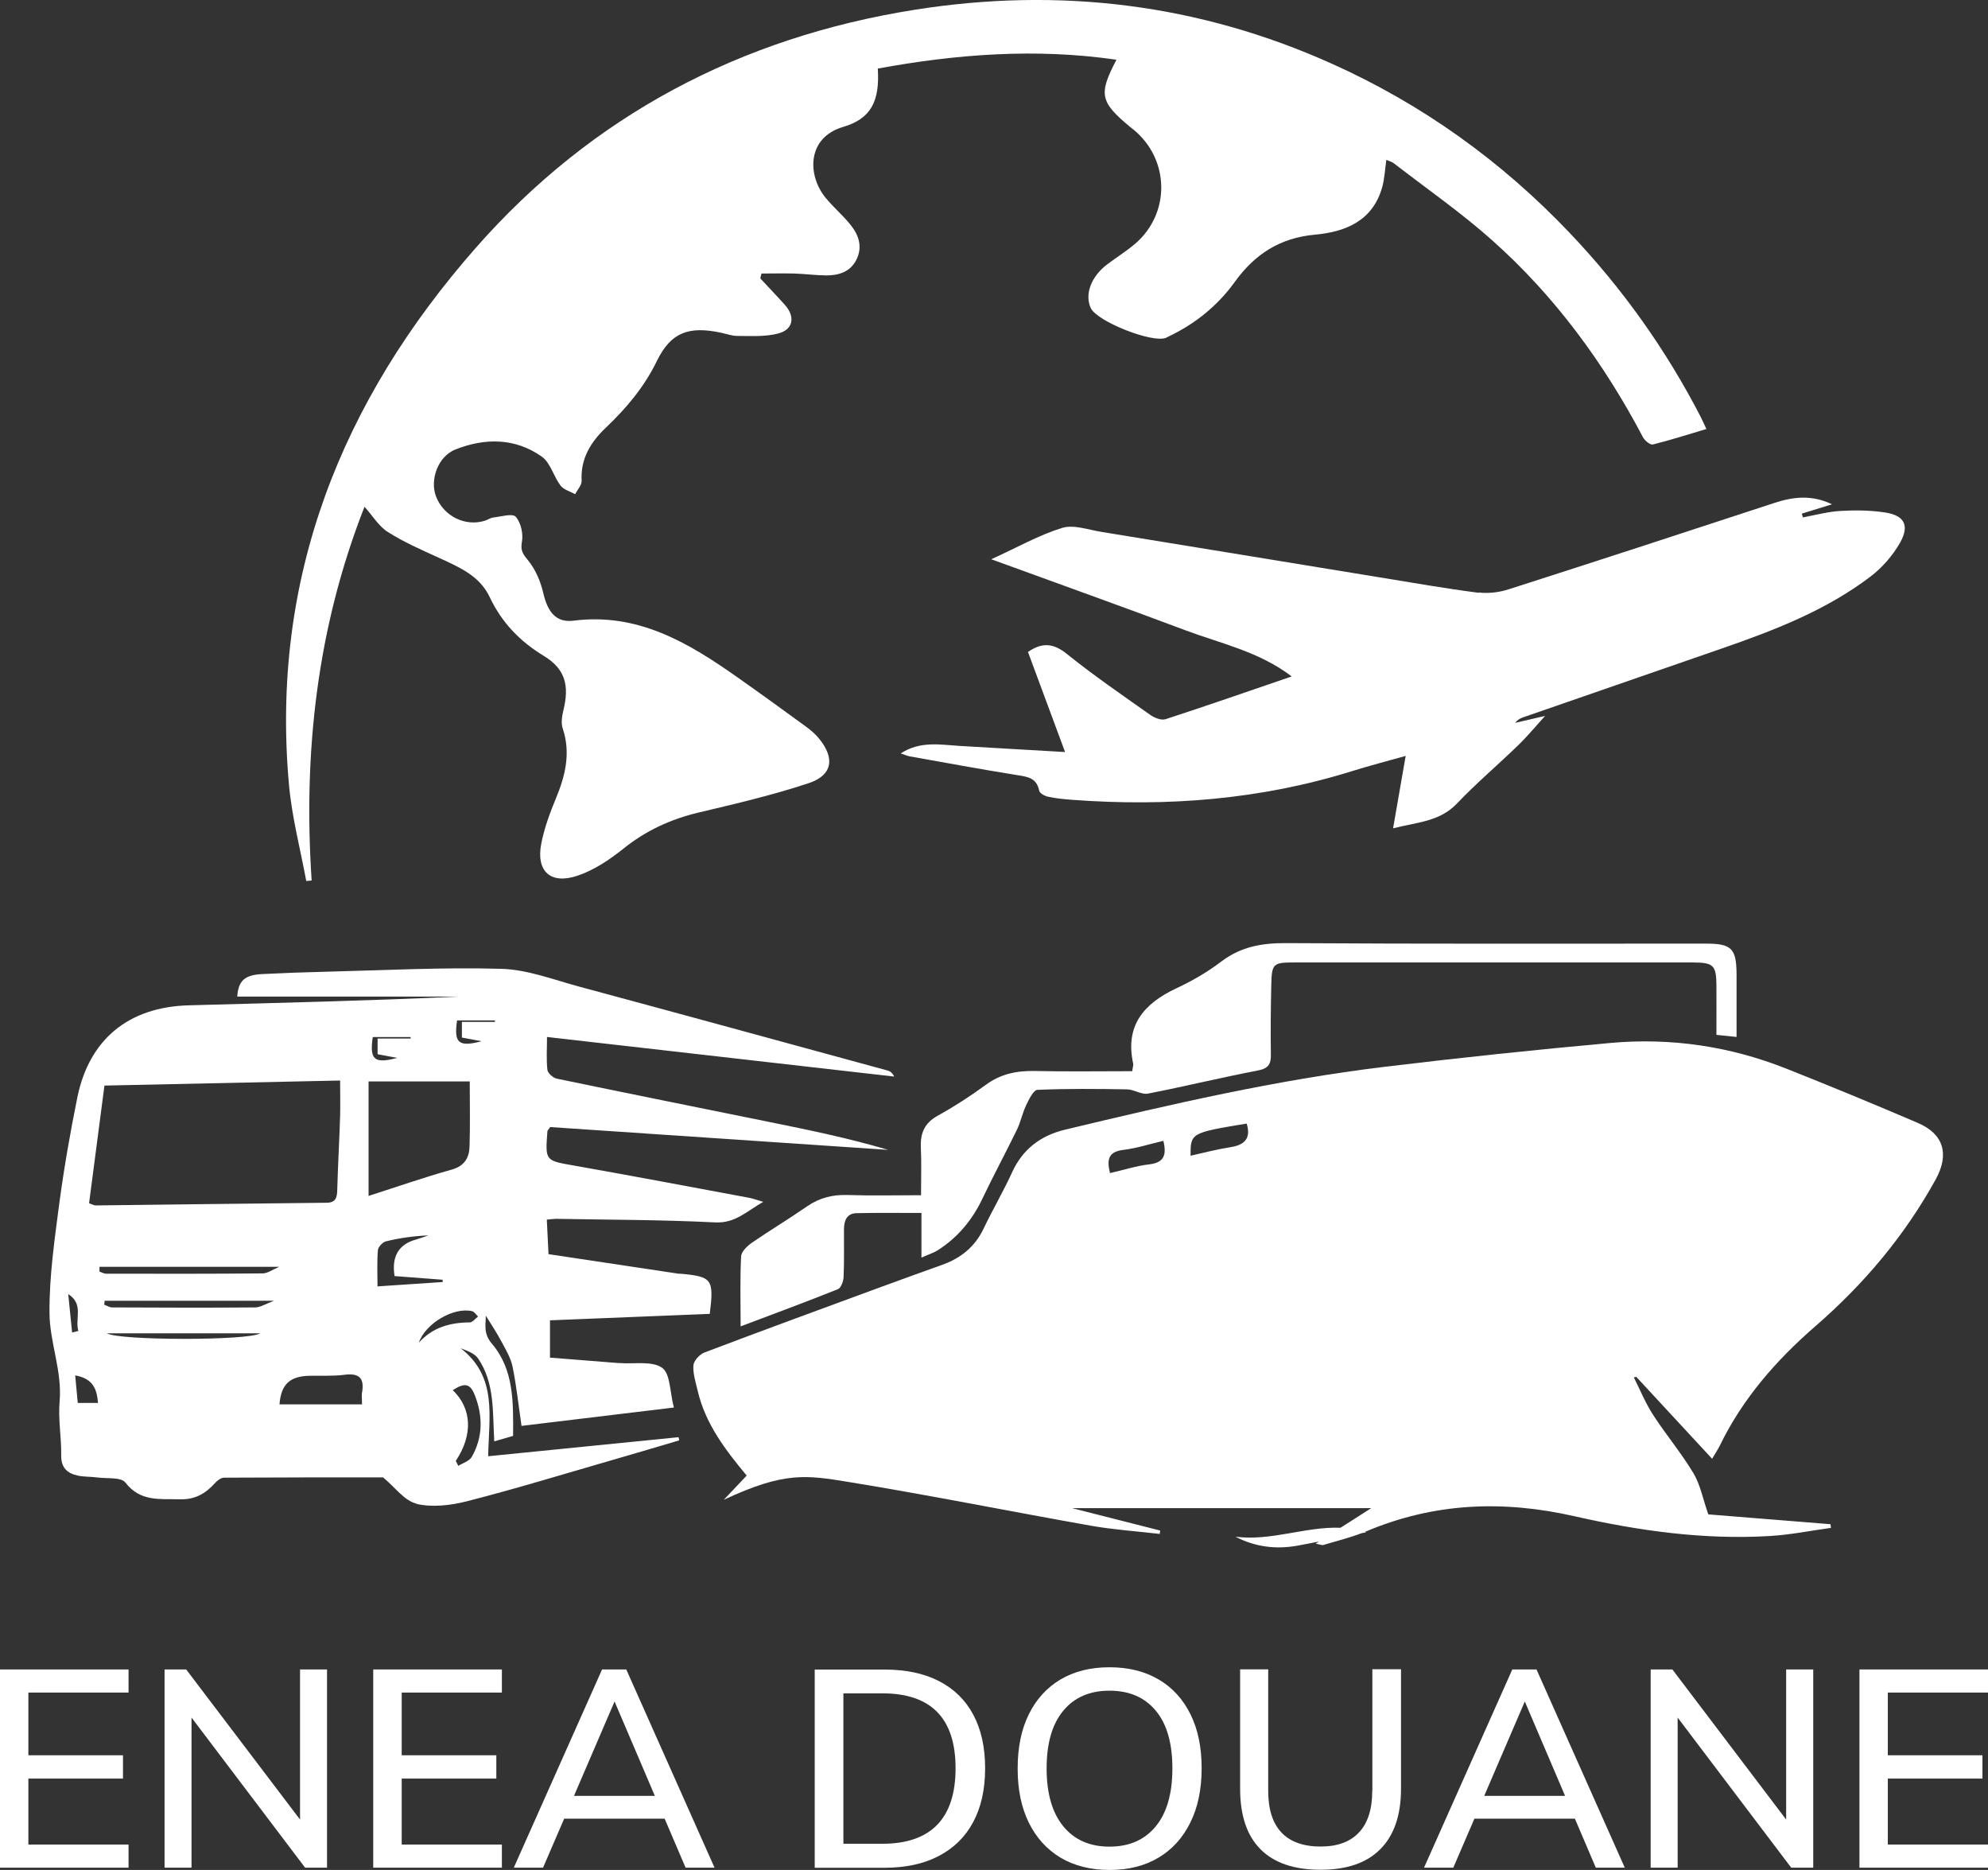
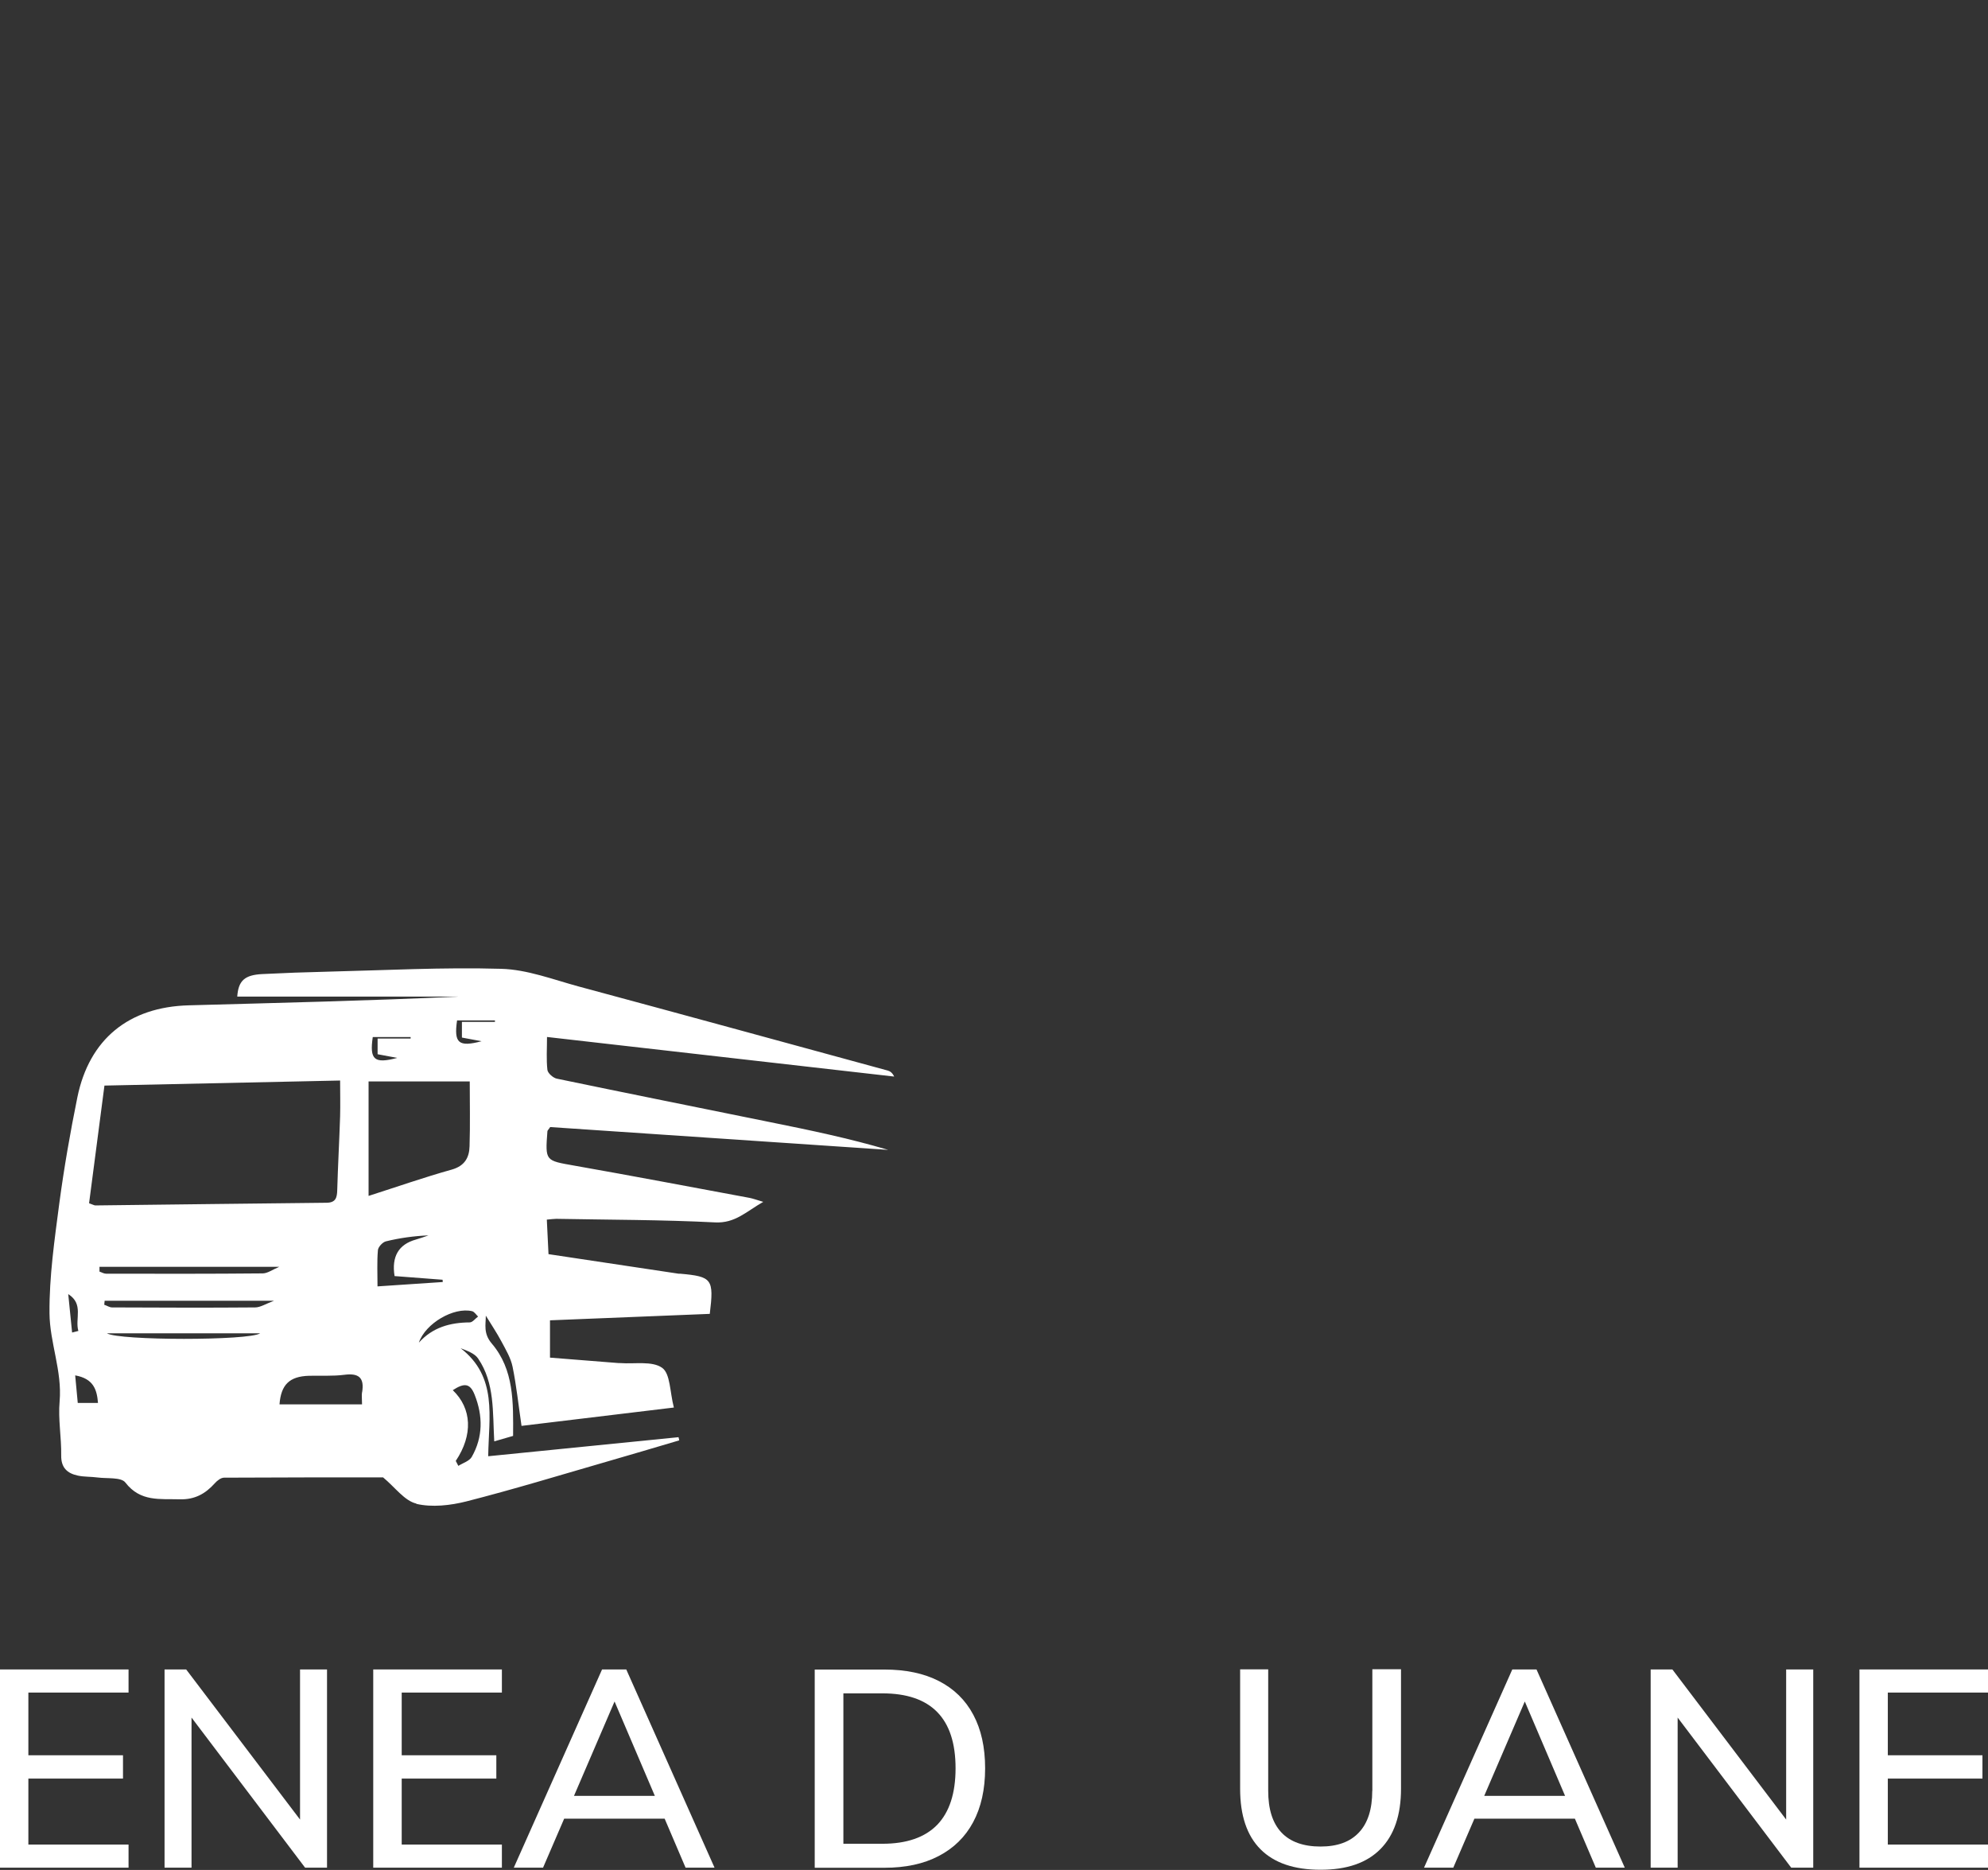
<svg xmlns="http://www.w3.org/2000/svg" id="Calque_2" viewBox="0 0 200.43 188.48">
  <rect x="0" y="0" width="200.43" height="188.48" fill="#333333" stroke="none" />
  <defs>
    <style>
      .cls-1 {
        fill: #fff;
      }
    </style>
  </defs>
  <g id="Calque_1-2" data-name="Calque_1">
    <g>
      <polygon class="cls-1" points="0 188.25 12.96 188.25 12.96 185.92 2.86 185.92 2.86 179.27 12.4 179.27 12.4 176.92 2.86 176.92 2.86 170.6 12.96 170.6 12.96 168.27 0 168.27 0 188.25" />
      <polygon class="cls-1" points="30.25 183.4 18.77 168.27 16.59 168.27 16.59 188.25 19.31 188.25 19.31 173.12 30.76 188.25 32.97 188.25 32.97 168.27 30.25 168.27 30.25 183.4" />
      <polygon class="cls-1" points="37.63 188.25 50.6 188.25 50.6 185.92 40.5 185.92 40.5 179.27 50.04 179.27 50.04 176.92 40.5 176.92 40.5 170.6 50.6 170.6 50.6 168.27 37.63 168.27 37.63 188.25" />
      <path class="cls-1" d="M60.7,168.27l-8.9,19.98h2.95l2.13-4.94h10.13l2.11,4.94h2.92l-8.9-19.98h-2.44ZM57.87,181.01l4.09-9.51,4.06,9.51h-8.16Z" />
      <path class="cls-1" d="M94.66,169.44c-1.52-.78-3.35-1.16-5.5-1.16h-7.02v19.98h7.02c2.13,0,3.96-.39,5.47-1.18,1.52-.79,2.68-1.92,3.48-3.41.8-1.49,1.21-3.3,1.21-5.43s-.4-3.92-1.19-5.4c-.79-1.49-1.95-2.62-3.47-3.4ZM94.49,183.93c-1.24,1.27-3.08,1.91-5.53,1.91h-3.93v-15.16h3.93c4.92,0,7.38,2.52,7.38,7.55,0,2.53-.62,4.42-1.85,5.7Z" />
-       <path class="cls-1" d="M116.81,169.28c-1.39-.82-3.04-1.23-4.95-1.23s-3.55.41-4.94,1.23c-1.38.82-2.45,2-3.2,3.52-.75,1.52-1.12,3.34-1.12,5.46s.37,3.91,1.12,5.44c.75,1.53,1.82,2.71,3.2,3.54,1.39.82,3.03,1.24,4.94,1.24s3.55-.41,4.94-1.24c1.38-.82,2.45-2,3.21-3.54.76-1.53,1.14-3.36,1.14-5.47s-.37-3.91-1.12-5.43c-.75-1.52-1.82-2.7-3.21-3.52ZM116.52,184.09c-1.12,1.36-2.68,2.04-4.66,2.04s-3.54-.68-4.66-2.05c-1.12-1.37-1.68-3.31-1.68-5.84s.56-4.46,1.68-5.81c1.12-1.35,2.67-2.02,4.66-2.02s3.54.67,4.66,2.01c1.12,1.34,1.68,3.28,1.68,5.82s-.56,4.49-1.68,5.85Z" />
      <path class="cls-1" d="M138.35,180.51c0,1.83-.44,3.23-1.33,4.18-.89.96-2.18,1.43-3.89,1.43s-3.05-.47-3.94-1.42c-.89-.95-1.33-2.34-1.33-4.2v-12.24h-2.83v12.04c0,2.69.69,4.73,2.06,6.1,1.38,1.38,3.39,2.06,6.05,2.06s4.65-.69,6.03-2.08c1.38-1.39,2.08-3.42,2.08-6.09v-12.04h-2.89v12.24Z" />
      <path class="cls-1" d="M152.47,168.27l-8.9,19.98h2.95l2.13-4.94h10.13l2.11,4.94h2.92l-8.9-19.98h-2.44ZM149.64,181.01l4.09-9.51,4.06,9.51h-8.16Z" />
      <polygon class="cls-1" points="180.08 183.4 168.61 168.27 166.42 168.27 166.42 188.25 169.14 188.25 169.14 173.12 180.59 188.25 182.81 188.25 182.81 168.27 180.08 168.27 180.08 183.4" />
      <polygon class="cls-1" points="200.43 170.6 200.43 168.27 187.47 168.27 187.47 188.25 200.43 188.25 200.43 185.92 190.33 185.92 190.33 179.27 199.87 179.27 199.87 176.92 190.33 176.92 190.33 170.6 200.43 170.6" />
-       <path class="cls-1" d="M30.88,88.8c.18-.02.36-.03.54-.05-.86-12.92.55-25.51,5.33-37.67.83.92,1.44,1.97,2.35,2.54,1.6,1.02,3.37,1.79,5.1,2.58,2.04.94,4.15,1.81,5.17,3.98,1.22,2.58,3.04,4.46,5.47,5.94,2.15,1.31,2.58,2.98,1.96,5.48-.14.58-.25,1.27-.07,1.81.83,2.49.27,4.77-.69,7.08-.61,1.47-1.17,3-1.47,4.55-.54,2.78.94,4.15,3.67,3.22,1.66-.56,3.23-1.61,4.61-2.72,2.28-1.83,4.79-2.98,7.62-3.65,3.71-.88,7.44-1.75,11.06-2.95,2.4-.8,2.67-2.5,1.06-4.48-.39-.48-.87-.89-1.37-1.25-2.3-1.68-4.61-3.35-6.94-4.99-4.93-3.47-10-6.48-16.45-5.66-1.79.23-2.62-.91-3.05-2.76-.27-1.16-.77-2.37-1.51-3.28-.53-.65-.82-1-.65-1.91.15-.8-.1-1.93-.62-2.52-.32-.37-1.48-.02-2.26.07-.3.03-.57.24-.87.33-1.98.61-4.15-.47-4.91-2.45-.65-1.69.21-4.04,1.94-4.73,3-1.19,6.04-1.18,8.73.72.87.62,1.18,1.99,1.89,2.92.32.42.97.58,1.47.86.23-.46.68-.92.65-1.37-.12-2.23.94-3.91,2.44-5.33,2.08-1.98,3.87-4.1,5.15-6.73,1.41-2.89,3.21-3.53,6.44-2.85.56.12,1.12.33,1.67.33,1.38,0,2.82.1,4.13-.25,1.52-.4,1.72-1.7.66-2.88-.81-.91-1.65-1.78-2.48-2.67.04-.16.08-.32.12-.49,1.09,0,2.19-.03,3.28,0,1.08.03,2.17.18,3.25.19,1.24,0,2.4-.34,3.02-1.54.68-1.32.27-2.54-.6-3.6-.78-.96-1.74-1.77-2.52-2.73-1.79-2.23-1.88-6.01,1.81-7.1,2.79-.82,3.7-2.57,3.49-5.88,7.96-1.46,15.95-2.07,24.06-.89-1.82,3.48-1.66,4.24,1.36,6.76.12.1.25.19.37.29,3.66,3.02,3.73,8.46.12,11.53-.87.73-1.84,1.34-2.75,2.02-1.65,1.23-2.33,3.05-1.69,4.43.63,1.35,6.21,3.56,7.58,3,.1-.04.18-.1.28-.14,2.67-1.27,4.93-3.1,6.65-5.48,2.03-2.82,4.57-4.46,8.11-4.78,3.06-.28,5.8-1.38,6.76-4.77.24-.86.28-1.78.42-2.77.31.14.57.2.76.35,3.31,2.56,6.77,4.96,9.89,7.74,6.33,5.63,11.28,12.38,15.23,19.88.18.34.73.78.99.72,1.78-.44,3.54-1.01,5.4-1.56-.25-.53-.39-.85-.55-1.17-3.51-6.81-7.9-12.98-13.18-18.54-6.9-7.27-14.9-13.01-24.01-17.1C120.87.39,106.8-1.32,92.25.98c-17.58,2.78-32.57,10.67-44.29,24.01-13.53,15.4-20.72,33.29-18.82,54.17.3,3.24,1.14,6.43,1.74,9.65Z" />
-       <path class="cls-1" d="M149.08,59.75c-3.33-.43-6.64-1.01-9.95-1.55-9.36-1.53-18.73-3.07-28.09-4.59-1.32-.21-2.79-.76-3.96-.4-2.33.72-4.49,1.95-7.14,3.16,6.85,2.5,13.22,4.77,19.55,7.15,3.59,1.35,7.43,2.14,10.74,4.66-4.33,1.48-8.51,2.94-12.72,4.31-.43.14-1.13-.14-1.55-.44-2.83-2-5.69-3.96-8.39-6.13-1.34-1.08-2.47-1.21-3.93-.21,1.21,3.26,2.42,6.55,3.74,10.09-3.76-.22-7.22-.41-10.67-.62-1.96-.12-3.94-.51-5.9.76.4.13.63.24.87.29,3.61.64,7.21,1.31,10.83,1.89,1.06.17,2,.26,2.26,1.57.05.27.57.55.92.62.8.17,1.63.25,2.46.31,9.58.71,19-.03,28.21-2.91,1.74-.54,3.51-1,5.36-1.52-.44,2.5-.84,4.81-1.27,7.3,2.42-.62,4.69-.67,6.43-2.49,1.96-2.06,4.15-3.91,6.19-5.89.93-.9,1.75-1.9,2.71-2.95-1.07.25-2.04.47-3.02.7.22-.29.48-.44.75-.54,6.68-2.32,13.36-4.62,20.04-6.94,5.28-1.83,10.5-3.83,15-7.24,1.2-.91,2.28-2.14,3.02-3.45.98-1.75.41-2.75-1.54-3.04-1.47-.22-2.99-.24-4.47-.15-1.28.07-2.54.42-3.8.65-.03-.13-.07-.25-.1-.38.96-.3,1.93-.59,3.04-.94-2.01-.97-3.88-.77-5.8-.14-8.92,2.93-17.84,5.84-26.77,8.7-.95.31-2.05.45-3.04.33Z" />
-       <path class="cls-1" d="M172.61,147.04c.31-.53.58-.92.78-1.33,2.3-4.74,5.71-8.63,9.64-12.04,4.9-4.25,9-9.12,12.13-14.8,1.39-2.53.81-4.57-1.81-5.69-4.41-1.89-8.85-3.72-13.31-5.49-5.67-2.24-11.59-3.11-17.64-2.57-7.62.69-15.22,1.49-22.82,2.41-10.88,1.31-21.55,3.78-32.19,6.33-2.45.59-4.27,1.94-5.35,4.3-.88,1.93-1.96,3.76-2.87,5.67-.88,1.85-2.31,2.99-4.19,3.66-1.99.71-3.98,1.43-5.97,2.16-6,2.21-12,4.4-17.98,6.67-.49.18-1.08.83-1.12,1.29-.06.84.23,1.72.43,2.57.78,3.37,2.84,6.01,4.94,8.55-.81.86-1.56,1.65-2.31,2.44,6.11-2.86,8.3-2.5,12.68-1.78,8.15,1.33,16.25,2.96,24.38,4.4,2.27.4,4.59.55,6.89.82.02-.11.03-.23.05-.34-3.03-.77-6.07-1.54-8.89-2.26h30.17c-1.12.72-2.12,1.35-3.1,1.98-3.51-.14-7.01,1.37-10.59.9,2.01,1.05,4.11,1.29,6.27.9.72-.13,1.43-.27,2.15-.41-.11.07-.21.14-.33.21.55.11.66.17.75.14,1.29-.39,2.61-.71,3.86-1.19.16-.03.33-.07.49-.1-.04-.02-.09-.02-.13-.04.02,0,.03-.01.05-.02,6.86-2.91,13.82-3.2,21.08-1.55,6.44,1.46,13.02,2.39,19.68,1.99,2.07-.12,4.12-.54,6.17-.82-.02-.12-.03-.24-.05-.37-4.21-.34-8.42-.68-12.32-.99-.56-1.6-.81-3.01-1.51-4.17-1.22-2.03-2.76-3.86-4.05-5.85-.77-1.19-1.31-2.52-1.95-3.79.08-.02.17-.03.25-.05,2.51,2.71,5.02,5.42,7.63,8.24ZM115.87,117.36c-1.31.15-2.59.57-3.96.88-.34-1.37-.17-2.16,1.36-2.34,1.32-.16,2.6-.58,4.02-.91.34,1.41.09,2.19-1.41,2.37ZM124.05,115.63c-1.35.21-2.67.56-4.02.86,0-2.29.01-2.31,5.66-3.24.45,1.48-.18,2.15-1.64,2.38Z" />
-       <path class="cls-1" d="M175.08,104.51c0-2.2,0-4.27,0-6.33-.02-2.59-.51-3.07-3.1-3.07-14.1,0-28.21.04-42.31-.05-2.43-.01-4.55.35-6.53,1.85-1.39,1.06-2.94,1.96-4.53,2.7-3.28,1.54-5.21,3.75-4.36,7.61.03.14-.04.3-.1.75-3.32,0-6.57.05-9.82-.02-1.82-.04-3.44.29-4.95,1.4-1.54,1.13-3.16,2.18-4.83,3.1-1.32.73-1.77,1.74-1.71,3.18.07,1.58.02,3.16.02,4.84-2.63,0-5.01.06-7.38-.02-1.51-.05-2.84.27-4.09,1.13-1.83,1.27-3.74,2.41-5.57,3.67-.47.33-1.07.89-1.1,1.38-.12,2.29-.05,4.59-.05,7.06,3.37-1.27,6.61-2.47,9.81-3.75.31-.12.55-.79.57-1.21.07-1.6.03-3.21.04-4.82,0-.86.27-1.6,1.25-1.63,2.11-.05,4.22-.02,6.56-.02v4.5c.74-.33,1.23-.48,1.64-.74,2.02-1.29,3.48-3.04,4.51-5.21,1.11-2.33,2.34-4.61,3.47-6.93.39-.8.56-1.7.95-2.51.28-.58.73-1.51,1.13-1.52,3-.13,6.01-.1,9.02-.05.71.01,1.46.55,2.11.43,3.71-.72,7.38-1.62,11.09-2.33,1.08-.21,1.33-.66,1.31-1.64-.04-2.33-.01-4.67.04-7,.05-2.15.18-2.25,2.38-2.25,11.67,0,23.33,0,35,0,1.71,0,3.42,0,5.13,0,2.07.01,2.35.28,2.37,2.29.01,1.65,0,3.3,0,5.01.78.08,1.37.14,2.05.21Z" />
      <path class="cls-1" d="M41.98,151.58c1.58.37,3.43.16,5.05-.25,4.74-1.21,9.43-2.64,14.13-4,2.44-.7,4.88-1.43,7.32-2.15-.02-.1-.05-.21-.07-.32-6.4.64-12.8,1.28-19.19,1.92.06-3.99.96-8-2.78-10.89.67.27,1.42.52,1.77,1.05,1.68,2.47,1.45,5.37,1.62,8.34.69-.2,1.29-.37,1.9-.55.02-3.4.1-6.67-2.15-9.31-.87-1.02-.6-1.93-.6-2.81.54.88,1.11,1.73,1.59,2.63.43.81.93,1.64,1.11,2.53.39,1.91.59,3.85.9,5.95,5.08-.61,10.17-1.23,15.36-1.85-.41-1.56-.35-3.41-1.18-4-1.01-.72-2.78-.37-4.22-.48-.05,0-.1,0-.16,0-2.29-.18-4.59-.37-6.93-.55v-3.76c5.39-.22,10.7-.43,16.11-.65.43-3.52.24-3.76-2.99-4.05-.05,0-.1,0-.16,0-4.33-.65-8.66-1.3-13.11-1.97-.06-1.2-.11-2.31-.17-3.48.46-.04.71-.08.96-.08,5.34.1,10.68.09,16.01.36,2.02.1,3.13-1.09,4.85-2.07-.7-.21-1.03-.33-1.37-.4-5.88-1.09-11.76-2.21-17.66-3.25-2.94-.52-2.96-.44-2.73-3.46,0-.09.11-.17.28-.43,11.29.76,22.69,1.53,34.08,2.3-3.93-1.16-7.91-1.99-11.88-2.79-7.18-1.46-14.37-2.9-21.54-4.39-.37-.08-.9-.55-.94-.88-.12-1.05-.04-2.13-.04-3.32,11.81,1.34,23.4,2.67,35,3.99-.18-.38-.4-.53-.63-.6-10.39-2.83-20.78-5.68-31.18-8.48-2.58-.7-5.19-1.71-7.81-1.78-5.85-.17-11.71.15-17.57.29-2.18.05-4.35.13-6.52.24-1.77.09-2.41.66-2.52,2.27h22.31c-9.06.42-18.13.63-27.19.88-6.06.16-10.04,3.41-11.24,9.27-.72,3.54-1.34,7.1-1.82,10.68-.48,3.68-1.02,7.39-.99,11.08.02,2.95,1.29,5.83,1.02,8.9-.16,1.79.19,3.62.16,5.43-.02,1.25.61,1.81,1.67,2.04.65.14,1.33.1,1.99.19.97.13,2.38-.05,2.81.51,1.52,1.97,3.49,1.63,5.49,1.69,1.5.04,2.57-.55,3.52-1.61.24-.27.62-.57.94-.57,5.49-.03,10.98-.03,16.03-.03,1.22,1.01,2.16,2.36,3.35,2.64ZM47.86,140.6c.83,2.1.85,4.24-.3,6.25-.24.42-.89.61-1.35.9-.09-.17-.18-.33-.26-.5,1.75-2.61,1.63-5.28-.3-7.13,1.17-.76,1.75-.7,2.21.48ZM47.37,133.29c-1.99.01-3.76.5-5.14,2.04.66-1.95,3.53-3.61,5.37-3.17.23.06.4.35.6.54-.28.2-.55.58-.83.59ZM46.09,102.85h3.81s0,.1,0,.15h-3.33v1.58c.63.12,1.23.23,1.98.37-2.32.61-2.8.19-2.47-2.09ZM37.59,104.53h3.81s0,.1,0,.15h-3.33v1.58c.63.12,1.23.23,1.98.37-2.32.61-2.8.19-2.47-2.09ZM10.52,109.42c8.03-.17,15.82-.34,23.77-.51,0,1.25.03,2.42,0,3.6-.08,2.48-.22,4.96-.29,7.44-.02.77-.15,1.28-1.1,1.28-7.76.08-15.53.18-23.29.27-.09,0-.19-.06-.63-.22.51-3.93,1.02-7.84,1.55-11.86ZM6.88,130.44c1.59,1,.66,2.48,1.02,3.71-.21.05-.42.1-.63.16l-.39-3.87ZM7.84,141.41c-.08-.87-.16-1.74-.26-2.78,1.84.33,2.19,1.42,2.3,2.78h-2.04ZM10.78,134.39h15.45c-1.11.75-14.24.74-15.45,0ZM25.73,131.78c-4.81.04-9.62.02-14.43,0-.26,0-.52-.18-.79-.27.01-.13.03-.27.04-.4h17.07c-.83.31-1.37.67-1.9.67ZM26.5,128.35c-5.27.05-10.54.04-15.81.03-.22,0-.44-.14-.66-.21,0-.16,0-.32,0-.48h18.12c-.68.28-1.16.65-1.65.66ZM36.5,140.33c-.05.3,0,.61,0,1.22h-8.32c.15-1.98,1-2.82,2.97-2.88,1.19-.03,2.4.05,3.57-.1,1.46-.19,2.03.3,1.79,1.76ZM37.16,109h10.2c0,2.14.05,4.34-.02,6.54-.03,1.14-.49,1.98-1.8,2.35-2.76.77-5.47,1.72-8.38,2.65v-11.54ZM38.1,126.01c.03-.33.48-.81.81-.89,1.39-.34,2.82-.54,4.29-.6-.42.14-.84.3-1.27.42q-2.62.73-2.15,3.68c1.59.12,3.22.24,4.84.37,0,.08.01.15.02.23-2.1.14-4.2.28-6.58.44,0-1.3-.06-2.48.04-3.64Z" />
    </g>
  </g>
</svg>